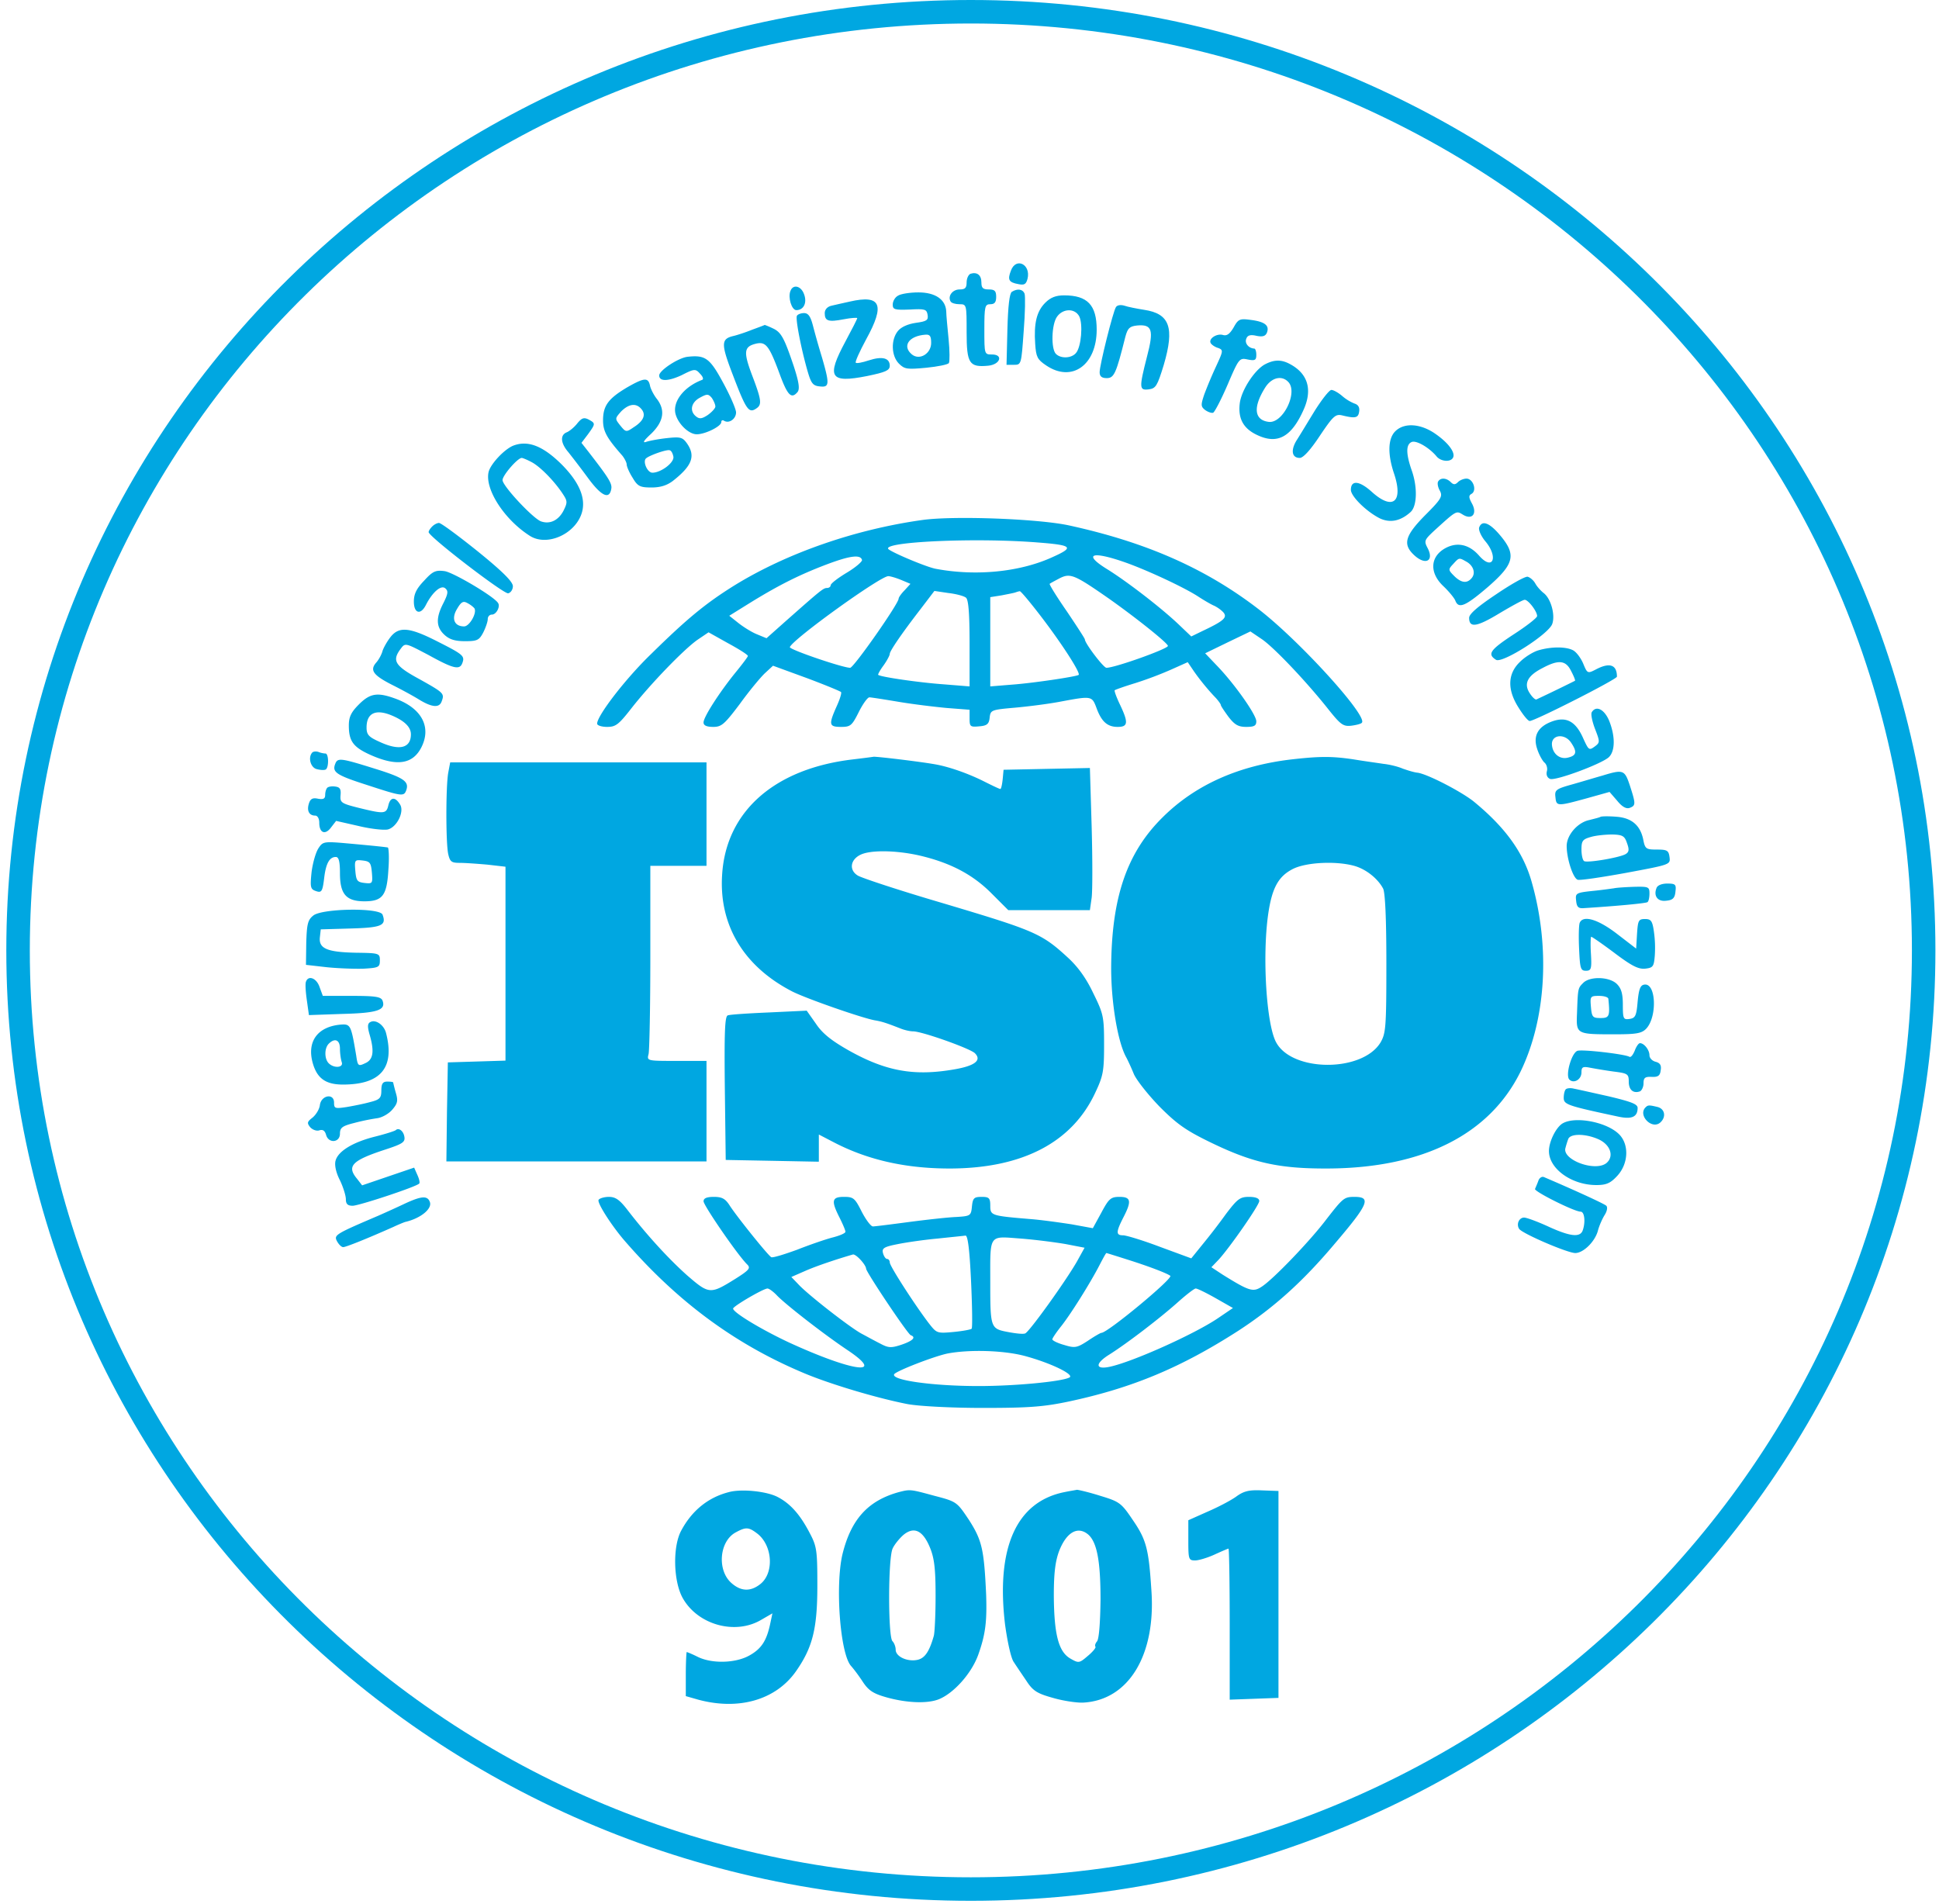
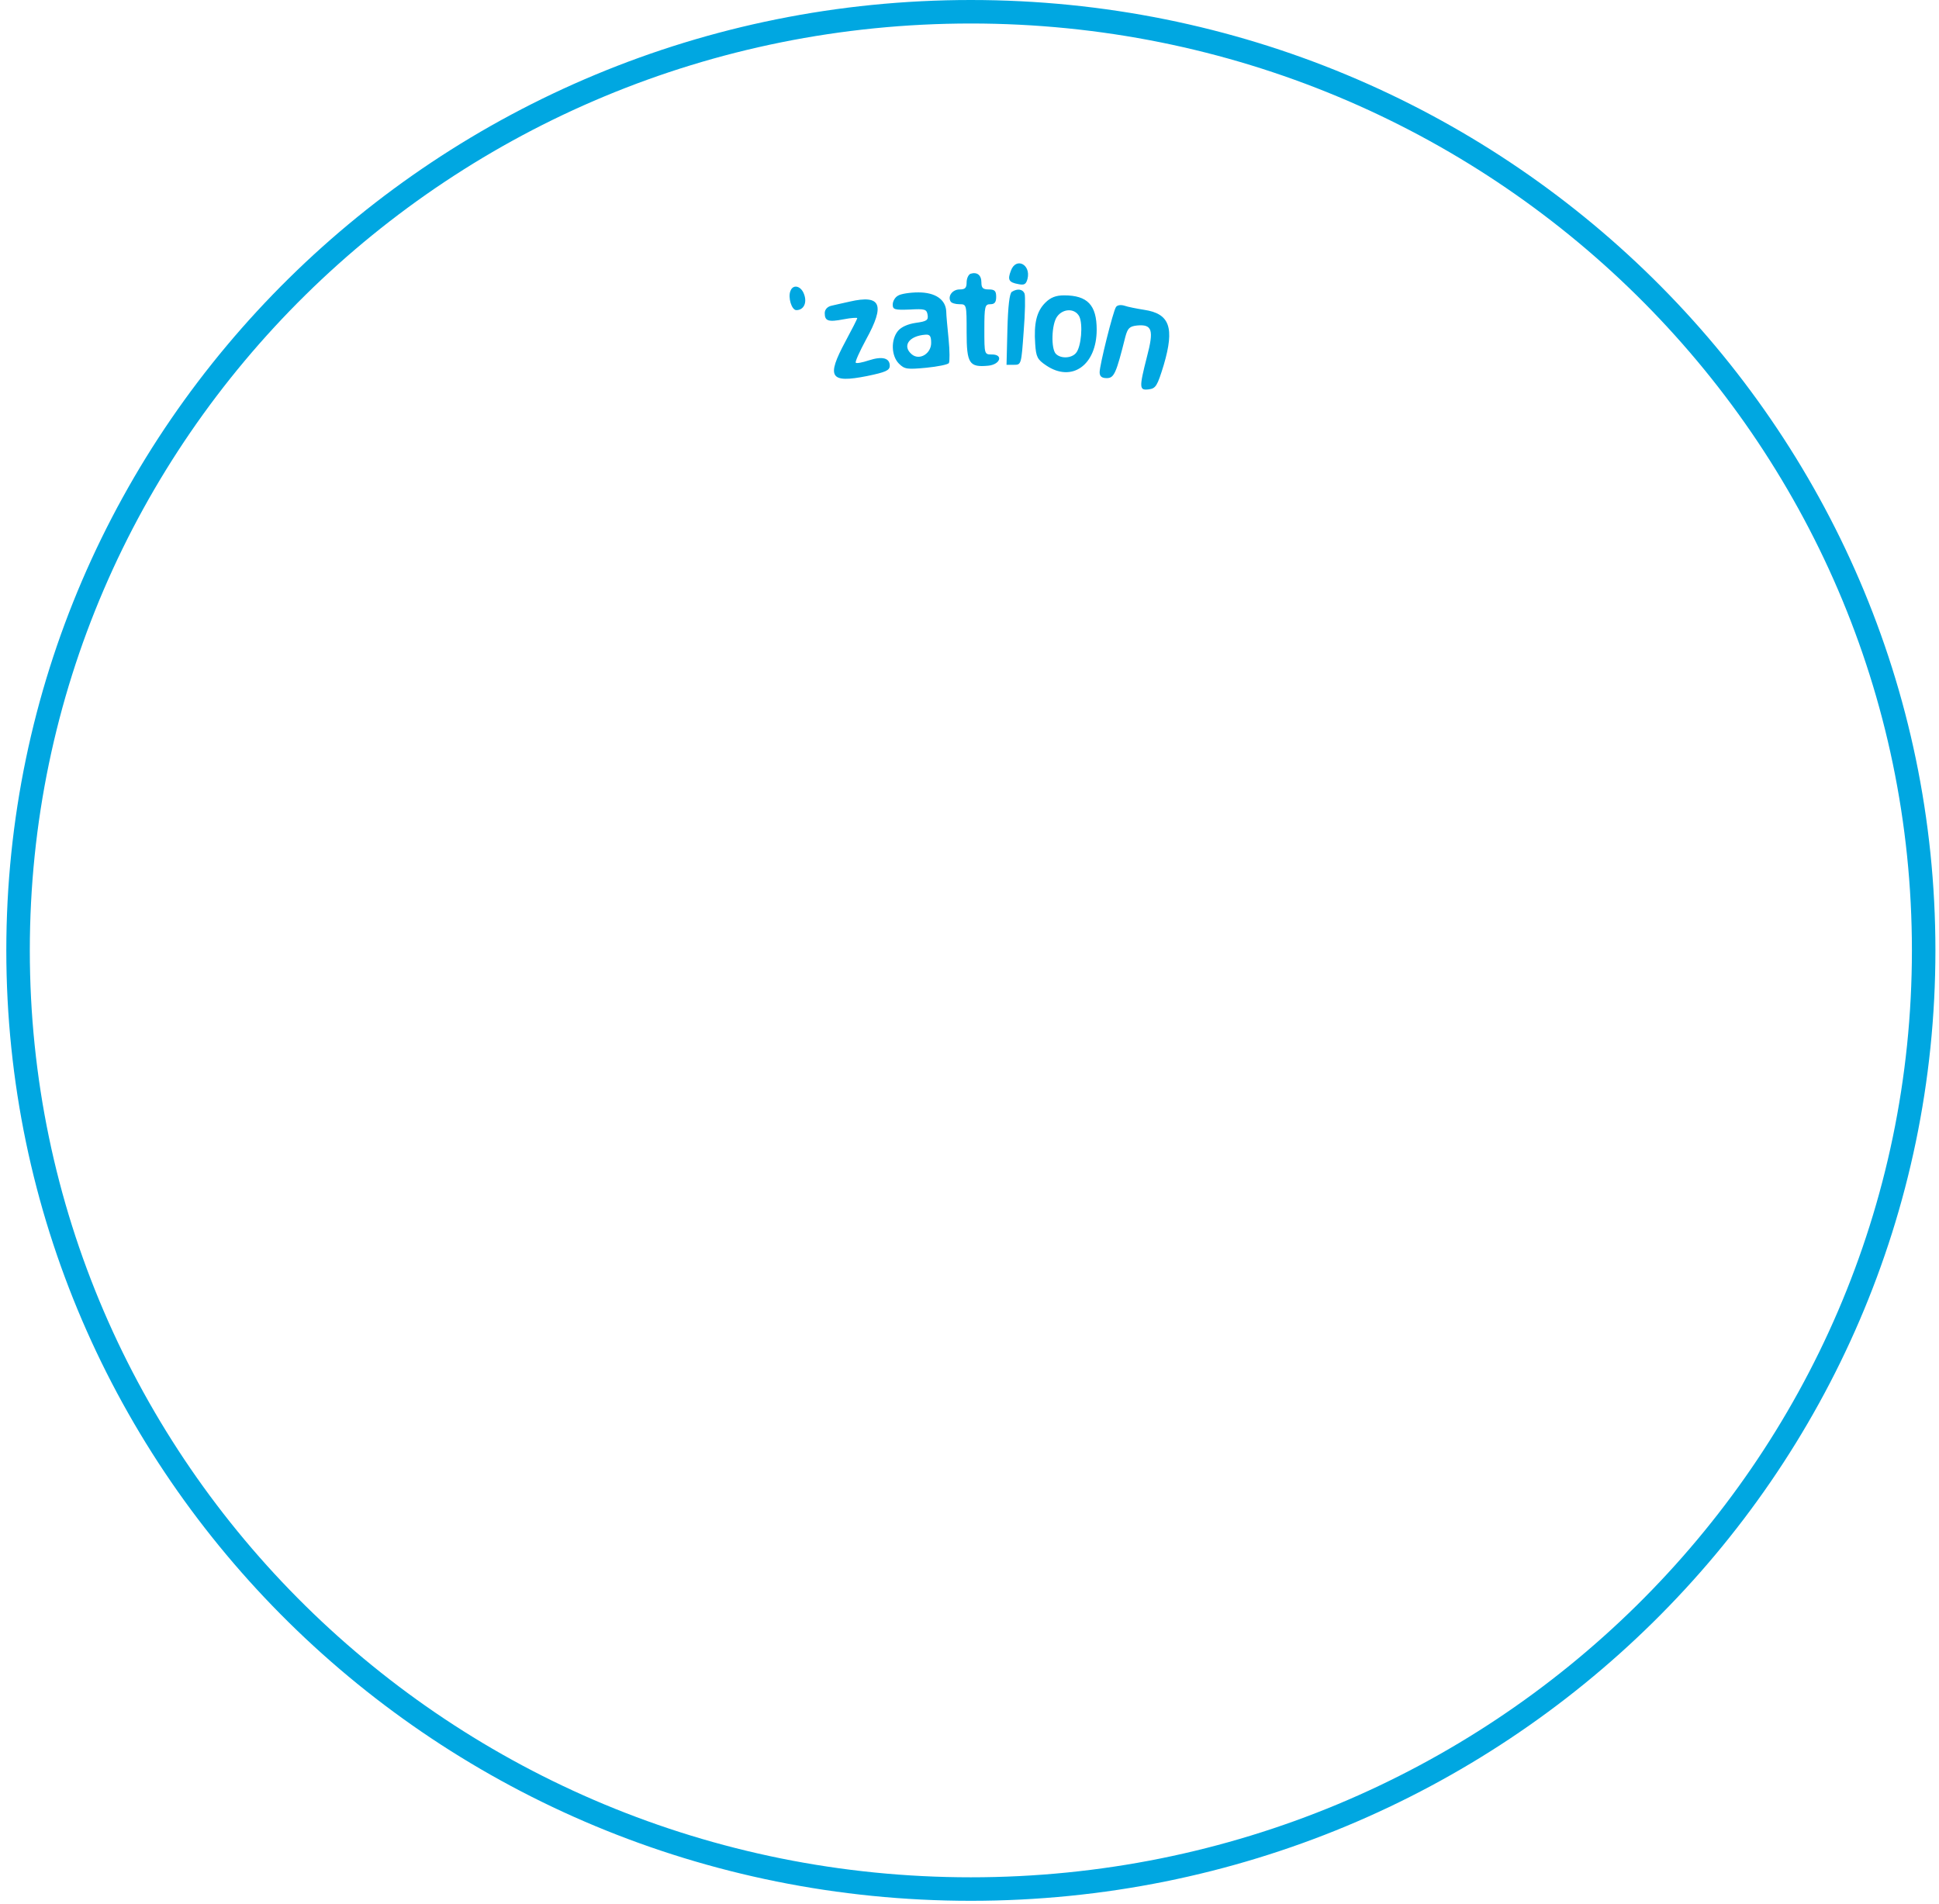
<svg xmlns="http://www.w3.org/2000/svg" viewBox="0 0 165 162" fill="none">
  <path d="M163.695 80.879c0 44.102-36.287 79.879-81.08 79.879-44.792 0-81.078-35.777-81.078-79.879C1.537 36.777 37.823 1 82.616 1c44.792 0 81.079 35.777 81.079 79.879Z" stroke="#00A7E1" stroke-width="2" />
  <path d="M86.028 23.022c-.302.78-.201 1.006.63 1.157.502.1.653.025.779-.453.302-1.232-.981-1.861-1.409-.704ZM82.582 23.299c-.176.075-.327.402-.327.729 0 .478-.126.604-.603.604-.604 0-1.032.578-.755 1.031.075.126.402.226.754.226.604 0 .604.026.604 2.39 0 2.666.227 2.993 1.836 2.842 1.032-.1 1.308-.955.327-.955-.654 0-.654 0-.654-2.139 0-1.962.05-2.138.504-2.138.377 0 .502-.176.502-.628 0-.503-.125-.63-.628-.63s-.63-.125-.63-.603c0-.629-.377-.905-.93-.73ZM67.263 24.758c-.226.553.101 1.634.504 1.634.628 0 .93-.628.654-1.358-.252-.704-.931-.88-1.158-.276ZM86.104 24.833c-.201.126-.327 1.233-.378 3.195l-.075 3.018h.629c.629 0 .629-.025.83-2.842.126-1.56.15-3.019.075-3.22-.15-.377-.603-.453-1.081-.151ZM76.42 25.16c-.252.126-.453.478-.453.755 0 .427.15.477 1.459.427 1.282-.075 1.433-.025 1.509.453.075.453-.076.553-1.006.68-.68.1-1.233.351-1.51.678-.628.755-.578 2.138.076 2.792.478.478.704.503 2.314.352 1.006-.1 1.862-.276 1.937-.402.075-.126.075-1.031-.025-2.037-.1-1.007-.201-2.063-.201-2.365-.05-1.006-.931-1.61-2.365-1.61-.73 0-1.51.126-1.736.277Zm2.817 4.025c0 .905-.981 1.509-1.635.98-.856-.704-.277-1.584 1.157-1.685.377-.025.478.126.478.705ZM88.946 25.764c-.73.73-.98 1.735-.855 3.521.075 1.082.176 1.308.93 1.811 2.189 1.484 4.302-.025 4.302-3.043 0-2.088-.78-2.918-2.767-2.918-.704 0-1.157.176-1.61.629Zm2.893 1.157c.327.654.176 2.59-.277 3.119-.377.453-1.283.503-1.71.075-.428-.427-.378-2.515.1-3.17.503-.703 1.51-.729 1.887-.024ZM72.32 25.663c-.554.126-1.258.277-1.56.352-.352.076-.579.327-.579.63 0 .678.302.779 1.61.527.629-.125 1.157-.15 1.157-.1 0 .075-.452.956-1.006 1.987-1.635 3.043-1.333 3.572 1.836 2.943 1.585-.327 1.937-.478 1.937-.88 0-.654-.629-.83-1.786-.453-.528.176-1.031.276-1.106.2-.076-.075.327-.955.88-1.986 1.635-2.968 1.258-3.824-1.384-3.22ZM94.958 26.14c-.252.403-1.384 4.931-1.384 5.535 0 .352.177.503.604.503.629 0 .805-.403 1.585-3.522.201-.73.352-.88.98-.955 1.309-.126 1.46.377.856 2.666-.68 2.666-.654 2.867.15 2.767.605-.076.73-.277 1.284-2.088.93-3.17.503-4.352-1.66-4.679-.63-.1-1.409-.251-1.686-.352-.327-.1-.629-.05-.73.126Z" fill="#00A7E1" />
-   <path d="M67.817 26.87c-.151.227.377 2.918.93 4.805.277.93.428 1.157 1.007 1.207.83.1.855-.176.2-2.44a69.933 69.933 0 0 1-.779-2.741c-.201-.78-.402-1.057-.754-1.057-.252 0-.529.1-.604.226ZM104.969 27.877c-.327.553-.578.729-.905.628-.529-.15-1.258.327-1.032.705.076.125.352.327.629.402.453.176.428.252-.176 1.56a36.5 36.5 0 0 0-1.006 2.39c-.302.905-.302 1.03.075 1.333.252.175.554.276.679.226.126-.05.68-1.107 1.233-2.39.956-2.239 1.006-2.289 1.71-2.138.629.126.73.05.73-.402 0-.277-.076-.528-.176-.528-.478-.026-.83-.453-.679-.83.1-.302.352-.378.88-.252.528.1.755.025.88-.277.227-.603-.176-.93-1.383-1.081-.931-.126-1.056-.076-1.459.654ZM64.019 28.053c-.554.226-1.258.452-1.56.528-1.107.251-1.132.629-.1 3.32 1.131 2.968 1.358 3.295 1.987 2.868.503-.327.478-.68-.378-2.918-.704-1.887-.654-2.34.302-2.59.88-.227 1.157.1 2.038 2.464.704 1.937 1.03 2.264 1.56 1.635.2-.251.125-.83-.328-2.213-.83-2.465-1.081-2.893-1.81-3.22a6.874 6.874 0 0 0-.655-.277c-.025.025-.503.201-1.056.403ZM58.485 30.367c-.78.1-2.39 1.157-2.39 1.584 0 .529.78.504 1.912-.025 1.082-.553 1.182-.553 1.56-.125.25.251.326.478.175.528-1.584.603-2.565 1.911-2.238 2.968.251.83 1.132 1.66 1.786 1.66.73 0 2.087-.68 2.087-1.031 0-.151.101-.201.227-.126.428.277 1.031-.15 1.031-.704 0-.277-.503-1.434-1.107-2.54-1.131-2.089-1.509-2.365-3.043-2.19Zm2.39 4.226c0 .15-.302.478-.655.73-.503.326-.704.351-1.006.1-.553-.453-.402-1.183.352-1.585.604-.327.705-.327 1.007.025.15.227.301.554.301.73ZM107.661 30.996c-.881.453-2.038 2.213-2.164 3.345-.151 1.283.302 2.138 1.51 2.692 1.71.804 2.892.15 3.924-2.164.779-1.735.352-3.093-1.183-3.898-.704-.378-1.308-.378-2.087.025Zm2.012 1.56c.754.93-.528 3.496-1.711 3.345-1.232-.151-1.358-1.233-.301-2.918.553-.88 1.458-1.082 2.012-.428ZM53.379 32.958c-1.61.956-2.063 1.56-2.063 2.817 0 .93.327 1.51 1.635 2.993.201.252.377.604.377.755 0 .176.227.704.503 1.132.428.73.63.83 1.61.83.755 0 1.308-.176 1.811-.554 1.635-1.282 1.962-2.112 1.208-3.194-.378-.528-.554-.579-1.71-.453-.705.076-1.51.227-1.787.327-.327.1-.15-.15.453-.704 1.056-1.031 1.233-2.012.453-2.993-.252-.328-.503-.83-.554-1.082-.15-.73-.477-.704-1.936.126Zm1.207 1.861c.402.478.176 1.006-.654 1.534-.654.453-.68.428-1.157-.15-.453-.579-.453-.579.075-1.183.654-.654 1.283-.754 1.736-.201Zm2.717 4.05c.075.503-1.057 1.358-1.786 1.358-.428 0-.83-.93-.554-1.207.252-.252 1.736-.78 2.012-.705.151.026.277.277.328.554ZM111.886 34.945c-.603.98-1.282 2.113-1.559 2.54-.503.83-.403 1.484.277 1.484.301 0 .93-.704 1.71-1.886 1.132-1.685 1.333-1.861 1.887-1.736 1.131.277 1.383.227 1.458-.327.051-.352-.075-.578-.402-.679a3.76 3.76 0 0 1-1.056-.654c-.327-.277-.73-.503-.906-.503-.176 0-.805.805-1.409 1.76ZM49.128 36.026c-.252.327-.654.654-.88.755-.604.226-.554.93.125 1.71a86.07 86.07 0 0 1 1.685 2.214c1.132 1.534 1.811 1.836 1.962.88.076-.452-.251-.955-1.987-3.194l-.553-.704.553-.73c.654-.905.654-.93.05-1.258-.402-.2-.578-.125-.955.327ZM118.728 36.706c-.629.628-.654 1.962-.1 3.597.805 2.414-.101 3.169-1.887 1.56-1.056-.957-1.786-1.032-1.786-.177 0 .553 1.308 1.836 2.44 2.415.88.427 1.786.251 2.641-.528.554-.504.604-2.139.076-3.597-.478-1.384-.478-2.164.025-2.365.402-.15 1.484.478 2.113 1.233.352.427 1.157.503 1.383.125.252-.402-.327-1.232-1.434-2.012-1.257-.905-2.691-1.031-3.471-.251ZM43.644 37.938c-.755.327-1.886 1.534-2.063 2.214-.352 1.459 1.334 4.075 3.522 5.458 1.484.93 3.924-.201 4.427-2.037.327-1.208-.252-2.566-1.76-4.075-1.585-1.56-2.868-2.063-4.126-1.56Zm1.585 1.384c.73.377 1.962 1.635 2.666 2.716.402.604.402.73.05 1.434-.427.805-1.132 1.157-1.886.905-.654-.2-3.295-3.018-3.295-3.521 0-.403 1.282-1.887 1.635-1.887.075 0 .452.151.83.353ZM122.376 40.982c-.076.126-.026.478.15.78.252.477.126.704-1.257 2.087-1.711 1.736-1.912 2.465-.956 3.37.981.932 1.761.53 1.157-.603-.302-.578-.252-.679.553-1.434 1.937-1.76 1.887-1.735 2.465-1.383.78.478 1.233-.075.78-.93-.302-.554-.302-.705-.025-.856.453-.302.101-1.283-.453-1.283-.226 0-.553.126-.729.302-.227.226-.377.226-.604 0-.377-.377-.88-.402-1.081-.05ZM78.482 44.252c-5.735.805-11.52 2.817-15.973 5.559-2.465 1.534-4.05 2.842-7.118 5.86-2.163 2.088-4.578 5.233-4.578 5.912 0 .15.377.276.855.276.73 0 .981-.2 2.063-1.584 1.635-2.088 4.477-5.031 5.634-5.836l.93-.629 1.661.93c.93.504 1.685.982 1.685 1.082 0 .076-.478.705-1.031 1.384-1.333 1.635-2.742 3.798-2.742 4.276 0 .252.252.377.83.377.705 0 .956-.226 2.264-1.962.78-1.081 1.76-2.264 2.138-2.616l.68-.628 2.817 1.03c1.56.58 2.892 1.133 2.968 1.208.075.076-.1.63-.377 1.233-.68 1.534-.654 1.735.377 1.735.805 0 .93-.1 1.509-1.257.352-.705.755-1.258.906-1.258.15 0 1.257.176 2.465.377 1.182.202 3.043.428 4.125.529l1.937.15v.73c0 .704.05.755.83.68.654-.051.83-.202.88-.756.076-.628.151-.654 2.138-.83 1.132-.1 2.918-.327 3.95-.528 2.565-.478 2.615-.478 2.993.528.427 1.183.93 1.635 1.81 1.635.881 0 .931-.352.202-1.886-.302-.629-.503-1.182-.453-1.233.05-.05.83-.327 1.736-.603a31.176 31.176 0 0 0 3.069-1.157l1.408-.63.428.63c.453.679 1.232 1.66 1.962 2.414.226.252.427.529.427.604 0 .076.302.528.654 1.006.529.68.831.855 1.51.855s.855-.1.855-.477c0-.554-1.861-3.195-3.346-4.73l-1.006-1.056 1.912-.93 1.937-.931.931.629c1.006.654 3.848 3.647 5.735 6.037 1.006 1.257 1.232 1.433 1.911 1.358.403-.05.83-.151.906-.252.553-.528-5.257-6.942-8.779-9.659-4.502-3.471-9.584-5.71-16.174-7.143-2.59-.554-9.76-.83-12.45-.453Zm9.81 1.911c2.943.227 3.144.403 1.358 1.208-2.792 1.308-6.59 1.685-10.036 1.031-.78-.15-3.597-1.333-4-1.66-.729-.629 7.32-1.006 12.678-.579Zm-14.941 1.485c.05.125-.528.628-1.283 1.081-.755.453-1.384.93-1.384 1.082 0 .126-.15.226-.301.226-.327 0-.529.176-3.547 2.843l-1.61 1.433-.855-.352c-.478-.201-1.182-.654-1.585-.98l-.73-.58 1.862-1.157c2.415-1.484 4.176-2.364 6.515-3.244 1.886-.705 2.792-.83 2.918-.352Zm22.437.226c1.912.679 5.081 2.163 6.213 2.918.428.276.981.603 1.258.73.301.125.679.402.855.603.352.428 0 .73-1.811 1.584l-.931.453-1.082-1.031c-1.484-1.409-4.326-3.597-6.011-4.654-2.189-1.333-1.409-1.634 1.509-.603Zm-1.459 3.043c2.39 1.686 5.056 3.824 5.056 4.05 0 .252-4.503 1.862-5.232 1.862-.252 0-1.836-2.088-1.836-2.415 0-.076-.705-1.157-1.535-2.39-.855-1.232-1.509-2.289-1.459-2.34.05-.05.428-.25.856-.477.905-.453 1.257-.302 4.15 1.71Zm-17.633-1.56.78.328-.503.553c-.277.277-.503.604-.503.705 0 .427-3.824 5.886-4.125 5.886-.63 0-5.207-1.56-5.132-1.761.252-.68 7.697-6.037 8.376-6.037.177 0 .68.15 1.107.327Zm5.509 1.51c.201.176.302 1.258.302 3.899v3.647l-2.189-.176c-2.113-.15-5.383-.629-5.584-.805-.05-.025.151-.402.453-.805.302-.427.528-.855.528-.98 0-.252 1.057-1.786 2.591-3.774l1.207-1.584 1.183.176c.654.075 1.333.251 1.509.402Zm6.49 1.736c1.76 2.314 3.27 4.678 3.094 4.83-.202.15-3.924.704-5.685.83l-1.837.15v-7.596l.956-.151c.503-.1 1.057-.201 1.183-.252.15-.05.301-.1.377-.1.075-.025.956 1.031 1.912 2.289ZM36.777 44.805c-.176.176-.302.377-.302.478 0 .377 6.39 5.282 6.767 5.207.226-.05.402-.327.402-.604 0-.377-.88-1.258-2.993-2.968-1.66-1.333-3.12-2.415-3.295-2.415-.151 0-.403.126-.579.302Z" fill="#00A7E1" />
-   <path d="M125.872 44.88c-.076.202.151.73.503 1.158 1.157 1.358.679 2.59-.503 1.257-.83-.956-1.836-1.182-2.817-.679-1.359.705-1.459 2.113-.227 3.27.453.428.906.981 1.006 1.208.277.754.856.503 2.767-1.132 2.34-2.038 2.465-2.792.906-4.578-.83-.931-1.409-1.107-1.635-.503Zm-1.132 2.893c.629.327.855.981.503 1.409-.402.503-.905.427-1.509-.176-.503-.503-.503-.554-.076-1.006.503-.554.503-.554 1.082-.227ZM36.098 49.408c-.654.68-.88 1.132-.88 1.786 0 1.006.578 1.182 1.03.277.554-1.082 1.284-1.71 1.636-1.409.276.227.251.453-.151 1.258-.654 1.258-.629 2.037.075 2.691.428.403.906.554 1.761.554 1.031 0 1.207-.076 1.56-.755.2-.402.377-.905.377-1.132 0-.201.15-.377.352-.377.377 0 .73-.68.528-.981-.327-.553-3.823-2.616-4.553-2.717-.754-.1-1.006 0-1.735.805Zm4.276 2.365c.226.402-.428 1.534-.88 1.534-.83 0-1.107-.654-.604-1.484.352-.604.528-.704.88-.503.252.126.503.327.604.453ZM127.331 50.565c-1.585 1.057-2.314 1.686-2.314 2.013 0 .88.654.78 2.565-.378 1.057-.629 2.013-1.157 2.164-1.157.301 0 1.056.981 1.056 1.384 0 .15-.905.855-2.037 1.584-1.988 1.308-2.214 1.66-1.459 2.139.528.327 4.452-2.164 4.779-3.044.277-.755-.101-2.163-.73-2.641-.226-.176-.553-.529-.704-.805-.151-.277-.453-.528-.654-.579-.201-.05-1.408.63-2.666 1.484ZM33.23 54.213c-.276.352-.578.88-.679 1.182-.075.302-.327.755-.528.98-.579.655-.277 1.083 1.358 1.913.805.402 1.862.98 2.34 1.282 1.056.63 1.66.68 1.86.126.252-.679.202-.73-1.86-1.886-2.138-1.157-2.39-1.585-1.61-2.616.377-.503.402-.478 2.364.553 2.138 1.182 2.641 1.283 2.868.68.226-.605.075-.73-2.113-1.837-2.365-1.207-3.27-1.308-4-.377ZM130.903 55.345c-.428.125-1.132.553-1.56.98-1.056 1.007-1.107 2.365-.1 3.925.377.603.779 1.106.93 1.106.428 0 7.421-3.546 7.421-3.773 0-1.006-.604-1.232-1.761-.629-.73.378-.755.378-1.107-.477-.201-.478-.578-.981-.855-1.132-.604-.327-1.862-.327-2.968 0Zm2.792 1.76c.226.428.377.805.327.83-.051.026-.755.378-1.585.78-.83.403-1.585.755-1.685.805-.101.05-.352-.176-.579-.528-.528-.805-.201-1.484 1.082-2.138 1.358-.73 1.987-.68 2.44.251ZM30.539 59.948c-.654.654-.855 1.056-.855 1.786 0 1.358.377 1.861 1.911 2.54 2.189.956 3.522.755 4.251-.654.88-1.71.076-3.295-2.087-4.125-1.61-.604-2.24-.528-3.22.453Zm2.842.956c1.057.452 1.585.98 1.585 1.584 0 1.182-.981 1.434-2.691.63-.906-.403-1.082-.605-1.082-1.208 0-1.233.78-1.61 2.188-1.006ZM135.456 60.602c-.101.15.025.78.276 1.434.428 1.106.428 1.157-.05 1.509-.453.327-.503.276-.931-.654-.629-1.46-1.408-1.912-2.565-1.535-1.283.428-1.761 1.233-1.384 2.365.151.478.428.98.604 1.157.201.15.302.503.226.754-.075.302.025.554.277.654.453.177 4.326-1.257 4.98-1.836.554-.503.579-1.76.051-3.094-.403-.98-1.107-1.358-1.484-.754Zm-1.786 2.565c.553.805.503 1.132-.252 1.308-.704.177-1.333-.352-1.358-1.157 0-.805 1.081-.905 1.61-.15ZM26.59 64.023c-.403.402-.176 1.308.377 1.433.302.076.629.101.755.025.276-.175.251-1.358-.026-1.358-.125 0-.402-.05-.578-.126-.201-.075-.428-.05-.528.026ZM72.57 64.626c-6.64.78-10.765 4.402-11.117 9.76-.302 4.301 1.811 7.848 5.961 9.986 1.183.604 6.012 2.29 7.069 2.465.603.1 1.03.252 2.188.704.327.126.78.227 1.031.227.755 0 4.855 1.459 5.258 1.861.603.604 0 1.082-1.812 1.384-3.37.578-5.76.15-8.904-1.61-1.51-.855-2.264-1.46-2.817-2.29l-.78-1.106-3.195.151c-1.76.076-3.345.176-3.521.251-.252.076-.302 1.434-.252 6.188l.076 6.113 3.974.075 3.95.076v-2.314l1.207.628c2.968 1.56 6.288 2.29 10.112 2.264 6.061-.05 10.212-2.238 12.174-6.389.704-1.484.78-1.861.78-4.15 0-2.39-.05-2.616-.931-4.402-.604-1.283-1.333-2.264-2.163-3.019-2.239-2.062-2.818-2.289-10.74-4.653-3.598-1.056-6.792-2.113-7.12-2.314-.754-.453-.654-1.333.202-1.761.83-.428 3.018-.403 5.03.05 2.591.604 4.503 1.585 6.113 3.195l1.459 1.459h6.942l.151-1.057c.076-.578.076-3.295 0-6.037l-.15-5.005-3.673.075-3.673.076-.075.805c-.05.452-.126.83-.201.83-.076 0-.654-.277-1.308-.604-1.384-.704-3.094-1.308-4.327-1.51-1.308-.226-4.855-.653-5.156-.628-.126.025-.931.126-1.761.226ZM109.899 64.626c-4.502.528-8.175 2.163-10.942 4.905-3.069 3.019-4.376 6.842-4.402 12.854 0 2.918.554 6.288 1.283 7.596.126.227.428.88.654 1.434.252.553 1.258 1.811 2.214 2.792 1.484 1.484 2.238 2.013 4.427 3.069 3.547 1.71 5.785 2.188 9.936 2.163 8.049-.05 13.708-2.918 16.324-8.25 2.189-4.503 2.541-10.665.906-16.275-.729-2.465-2.264-4.553-4.905-6.716-1.082-.855-3.899-2.314-4.754-2.44-.302-.025-.855-.201-1.283-.352-.402-.176-1.132-.352-1.635-.402-.478-.076-1.61-.227-2.515-.378-1.837-.276-2.893-.276-5.308 0Zm5.333 9.056c1.006.276 2.012 1.081 2.465 1.936.176.353.277 2.566.277 6.415 0 5.433-.051 5.91-.503 6.69-1.56 2.541-7.521 2.516-8.88-.025-.83-1.534-1.182-7.294-.679-10.866.327-2.289.88-3.27 2.138-3.899 1.132-.553 3.622-.679 5.182-.251ZM28.527 65.004c-.277.704.075.956 2.666 1.786 2.993.98 3.17 1.006 3.37.477.277-.754-.176-1.081-2.691-1.86-2.893-.906-3.144-.932-3.345-.403ZM38.135 65.809c-.2 1.232-.2 5.835 0 6.841.151.68.277.78.981.78.453 0 1.51.076 2.365.151l1.534.176V90.258l-2.44.076-2.465.075-.075 4.2-.05 4.227H60.12v-8.553h-2.54c-2.516 0-2.541 0-2.39-.578.075-.302.15-4.025.15-8.301v-7.722h4.78v-8.804H38.31l-.176.93ZM136.336 66.01c-.629.176-1.786.528-2.591.754-1.358.378-1.459.478-1.383 1.082.075.78.151.78 2.716.075l1.887-.528.654.755c.427.528.78.704 1.056.604.528-.202.528-.327.025-1.887-.452-1.358-.553-1.409-2.364-.855ZM27.847 67.041c-.1.1-.176.377-.176.604 0 .327-.15.402-.603.327-.453-.1-.654 0-.78.402-.201.63.025 1.032.528 1.032.201 0 .352.251.352.603 0 .88.503 1.082 1.006.403l.428-.554 1.887.428c1.03.251 2.163.377 2.515.302.78-.201 1.434-1.535 1.031-2.138-.402-.654-.805-.63-.98.05-.177.78-.353.78-2.516.252-1.51-.378-1.61-.453-1.56-1.082.05-.503-.05-.68-.427-.73-.302-.05-.604 0-.705.101ZM136.21 69.506c-.126.076-.578.176-.956.277-1.006.201-1.937 1.283-1.937 2.213 0 1.057.529 2.717.931 2.868.176.075 2.012-.201 4.1-.579 3.773-.704 3.798-.704 3.723-1.333-.075-.578-.201-.654-1.082-.654-.905 0-1.006-.05-1.157-.855-.251-1.207-.981-1.836-2.264-1.937-.603-.05-1.207-.05-1.358 0Zm2.239 2.239c.201.553.176.754-.101.93-.478.302-3.295.78-3.546.604-.126-.075-.227-.528-.227-.98 0-.755.101-.881.83-1.082.428-.126 1.258-.202 1.811-.202.856.026 1.032.126 1.233.73ZM27.093 72.198c-.227.352-.478 1.232-.579 2.012-.125 1.207-.1 1.434.277 1.585.578.226.654.125.805-1.157.15-1.183.453-1.71.98-1.71.252 0 .353.376.353 1.383 0 1.785.528 2.39 2.088 2.39s1.912-.504 2.037-2.743c.076-.98.025-1.81-.05-1.836-.277-.05-1.233-.15-3.471-.352-1.987-.176-2.063-.15-2.44.428Zm4.553 2.062c.075.93.05.956-.63.88-.628-.075-.703-.2-.779-1.03-.075-.931-.05-.957.629-.881.629.075.704.201.78 1.031ZM140.964 75.568c-.276.68.101 1.183.83 1.082.554-.05.73-.227.78-.78.076-.604 0-.679-.704-.679-.453 0-.83.15-.906.377ZM137.342 75.593c-.201.026-1.031.151-1.836.227-1.409.15-1.459.201-1.384.83.051.553.202.679.705.629 2.767-.176 5.181-.403 5.357-.503.101-.05.177-.378.177-.73 0-.578-.076-.604-1.308-.578-.73.025-1.51.075-1.711.125ZM26.665 77.908c-.478.377-.553.729-.604 2.314l-.025 1.886 1.761.201c.981.101 2.39.151 3.144.126 1.283-.075 1.384-.126 1.384-.704 0-.604-.05-.629-2.038-.654-2.44-.05-3.17-.352-3.068-1.308l.075-.68 2.566-.075c2.616-.075 3.043-.251 2.691-1.182-.251-.604-5.131-.528-5.886.076ZM134.424 78.536c-.075.202-.1 1.183-.05 2.214.075 1.66.126 1.861.578 1.861.453 0 .504-.15.428-1.459-.05-.78-.025-1.433.025-1.433.076 0 .981.629 1.987 1.383 1.434 1.082 2.013 1.383 2.591 1.333.679-.075.755-.176.83-1.081a9.782 9.782 0 0 0-.075-2.088c-.126-.906-.252-1.057-.755-1.057-.553 0-.603.126-.679 1.258l-.075 1.258-1.635-1.258c-1.635-1.258-2.893-1.61-3.17-.93ZM26.036 83.542c-.075.176-.025.88.076 1.585l.176 1.257 2.867-.1c2.969-.076 3.698-.327 3.396-1.132-.126-.327-.604-.403-2.616-.403H27.47l-.277-.754c-.251-.755-.955-1.032-1.157-.453ZM134.726 83.643c-.453.452-.453.452-.528 2.54-.076 1.836-.101 1.836 3.22 1.836 1.785 0 2.263-.075 2.641-.452.981-.981.88-3.975-.151-3.773-.327.05-.453.402-.554 1.459-.1 1.207-.201 1.383-.679 1.458-.528.076-.578 0-.578-1.182 0-.956-.126-1.408-.503-1.786-.629-.629-2.289-.679-2.868-.1ZM136.864 85c.151 1.484.076 1.635-.654 1.635-.679 0-.754-.075-.83-.956-.075-.88-.05-.93.679-.93.428 0 .78.1.805.25ZM31.495 86.988c-.227.126-.227.403-.05 1.031.427 1.46.326 2.164-.378 2.465-.578.277-.629.227-.755-.653-.427-2.541-.477-2.692-1.257-2.642-2.038.151-2.994 1.46-2.415 3.37.377 1.234 1.107 1.737 2.54 1.737 3.22 0 4.428-1.434 3.673-4.377-.176-.704-.905-1.208-1.358-.93Zm-2.566 2.264c0 .402.076.906.15 1.132.177.478-.653.553-1.106.1-.377-.377-.377-1.282 0-1.66.528-.528.956-.327.956.428ZM139.103 89.428c-.151.352-.327.579-.453.503-.377-.226-4.05-.654-4.427-.503-.503.201-1.031 2.088-.679 2.44.377.377 1.031 0 1.031-.604 0-.453.101-.528.73-.402a42.89 42.89 0 0 0 2.012.327c1.182.15 1.283.201 1.283.855 0 .704.377 1.031.956.83.151-.075.301-.377.301-.68 0-.477.126-.578.705-.552.528.025.704-.101.754-.554.076-.427-.05-.629-.427-.73-.302-.075-.528-.326-.528-.553 0-.452-.453-1.031-.805-1.031-.126 0-.327.302-.453.654ZM32.45 92.799c0 .628-.125.78-.93.98-.528.152-1.434.328-2.012.428-1.007.151-1.082.126-1.082-.377 0-.83-1.107-.629-1.207.226-.05.353-.327.805-.63 1.057-.452.352-.477.453-.2.805.2.226.553.352.78.276.301-.1.477.026.578.378.201.754 1.182.679 1.182-.1 0-.504.201-.655 1.207-.906a17.94 17.94 0 0 1 1.937-.403c.428-.05 1.006-.377 1.308-.73.453-.528.503-.754.302-1.433a15.558 15.558 0 0 1-.226-.88c0-.05-.227-.076-.503-.076-.378 0-.503.176-.503.755ZM133.242 92.698c-.101.1-.176.428-.176.73 0 .578.352.679 4.704 1.61 1.106.226 1.584 0 1.584-.755 0-.327-.553-.529-2.44-.981-1.358-.302-2.691-.604-2.968-.654-.276-.076-.603-.05-.704.05ZM140.034 94.232c-.68.654.503 1.912 1.232 1.308.528-.452.428-1.157-.201-1.333-.73-.176-.83-.176-1.031.025ZM132.99 95.59c-.578.328-1.182 1.56-1.182 2.365 0 1.51 1.937 2.893 4.025 2.893.855 0 1.207-.151 1.786-.78.981-1.056 1.031-2.742.1-3.597-1.081-1.006-3.672-1.484-4.729-.88Zm2.969 1.334c1.081.453 1.433 1.484.729 2.063-.981.754-3.798-.302-3.471-1.308.05-.202.151-.529.226-.73.151-.478 1.384-.503 2.516-.025ZM33.683 96.17c-.075.075-.855.326-1.76.553-1.912.478-3.17 1.257-3.371 2.062-.1.378.05 1.032.377 1.66.277.579.503 1.308.503 1.61 0 .403.151.554.579.554.528 0 5.408-1.61 5.66-1.887.075-.075 0-.402-.152-.73l-.276-.628-2.214.754-2.213.755-.428-.553c-.906-1.082-.453-1.56 2.39-2.49 1.459-.478 1.71-.63 1.635-1.082-.076-.503-.478-.805-.73-.579ZM130.903 100.496c-.101.276-.227.553-.277.679-.126.201 3.345 1.937 3.874 1.937.352 0 .427.93.176 1.61-.227.603-1.082.503-2.943-.353-.931-.427-1.836-.754-2.038-.754-.427 0-.679.553-.427.956.251.402 4.125 2.062 4.779 2.062.704 0 1.71-1.006 1.937-1.937.1-.377.352-.955.553-1.282.227-.353.277-.68.151-.805-.176-.176-2.943-1.434-5.307-2.44-.176-.076-.403.075-.478.327ZM34.438 102.433c-.63.301-1.635.754-2.264 1.031-3.647 1.559-3.773 1.635-3.497 2.163.151.277.378.503.529.503.226 0 1.987-.704 4.25-1.71.479-.227.931-.403 1.007-.428 1.333-.302 2.34-1.132 2.113-1.71-.201-.554-.73-.503-2.138.151ZM50.939 102.106c-.151.226 1.03 2.087 2.138 3.395 4.427 5.132 9.282 8.779 15.142 11.269 2.264.981 6.415 2.214 9.005 2.717.931.176 3.673.327 6.415.327 3.974 0 5.207-.101 7.345-.553 5.408-1.158 9.533-2.893 14.388-6.012 3.018-1.962 5.483-4.176 8.175-7.37 2.917-3.421 3.169-4.025 1.71-4.025-.88 0-.981.101-2.39 1.912-1.383 1.836-4.552 5.131-5.508 5.735-.73.478-1.057.377-3.321-1.031l-.955-.629.628-.654c.981-1.082 3.446-4.629 3.446-4.981 0-.226-.301-.352-.88-.352-.755 0-.981.176-1.937 1.434a53.587 53.587 0 0 1-2.012 2.616l-.956 1.182-2.666-.981c-1.46-.553-2.868-.981-3.145-.981-.603 0-.603-.277.026-1.509.73-1.409.654-1.761-.327-1.761-.73 0-.906.151-1.535 1.333l-.73 1.333-1.785-.327c-.981-.151-2.566-.377-3.547-.452-3.32-.277-3.395-.302-3.395-1.132 0-.654-.101-.755-.73-.755-.654 0-.755.101-.83.805-.076.805-.126.83-1.333.906-.68.025-2.49.226-4.025.427-1.51.201-2.892.377-3.069.377-.176 0-.603-.578-.955-1.257-.579-1.157-.705-1.258-1.51-1.258-1.031 0-1.106.327-.377 1.761.277.553.503 1.081.503 1.207 0 .126-.478.327-1.056.478-.604.151-1.987.629-3.07 1.057-1.106.402-2.087.704-2.188.628-.301-.176-3.043-3.597-3.571-4.452-.352-.528-.63-.679-1.308-.679-.63 0-.88.126-.88.377 0 .353 2.917 4.604 3.722 5.383.302.302.15.478-1.006 1.208-2.138 1.333-2.239 1.333-4.1-.277-1.585-1.409-3.471-3.471-5.132-5.634-.628-.805-.98-1.057-1.534-1.057-.402 0-.805.126-.88.252Zm31.693 6.917c.101 2.163.126 3.974.05 4.05-.075.075-.754.201-1.534.276-1.333.126-1.433.101-1.962-.553-1.081-1.358-3.47-5.031-3.47-5.358 0-.151-.101-.302-.227-.302s-.277-.226-.352-.503c-.101-.402.075-.528 1.232-.754.73-.151 2.29-.378 3.421-.478 1.157-.126 2.214-.227 2.365-.252.2-.025.352 1.182.477 3.874Zm8.1-3.144 1.56.302-.654 1.182c-.982 1.71-4.075 6.012-4.402 6.112-.177.076-.83 0-1.485-.126-1.458-.276-1.484-.352-1.484-4.2 0-4.201-.176-3.949 2.591-3.748 1.283.1 3.019.327 3.874.478Zm-17.03 2.087c0 .277 3.548 5.585 3.8 5.66.477.176.175.478-.78.805-.906.302-1.133.277-1.837-.101-.453-.226-1.132-.603-1.56-.83-.955-.503-4.603-3.345-5.382-4.2l-.604-.629 1.207-.528c.981-.428 2.641-.981 4.025-1.384.252-.075 1.107.855 1.132 1.207Zm22.388-.729c1.66.528 3.194 1.107 3.496 1.333.277.201-5.332 4.855-5.86 4.855-.076 0-.604.302-1.158.679-.93.604-1.106.629-2.012.352-.553-.151-1.006-.377-1.006-.478 0-.1.327-.578.704-1.056.83-1.032 2.515-3.723 3.295-5.232.302-.579.554-1.057.604-1.057.025 0 .905.277 1.937.604Zm-30.034 2.943c.629.704 4.05 3.371 6.087 4.729 3.296 2.213.453 1.836-4.98-.654-2.314-1.082-4.754-2.541-4.78-2.893 0-.201 2.541-1.685 2.919-1.71.15 0 .477.251.754.528Zm37.404.302 1.459.83-1.333.905c-2.038 1.359-7.245 3.698-9.181 4.101-1.208.251-1.233-.277-.026-1.032 1.56-.981 4.402-3.169 5.861-4.477.704-.629 1.384-1.157 1.509-1.157.151 0 .906.377 1.711.83Zm-16.275 4.905c2.163.578 4.276 1.585 3.824 1.836-.654.352-4.654.73-7.722.73-3.925 0-7.496-.504-7.195-1.007.177-.276 3.346-1.509 4.528-1.76 1.836-.353 4.754-.277 6.565.201ZM62.006 126.983c-1.76.452-3.144 1.584-4.05 3.295-.729 1.383-.653 4.326.151 5.735 1.283 2.264 4.453 3.144 6.666 1.836l.956-.553-.176.83c-.302 1.459-.73 2.163-1.76 2.742-1.183.679-3.22.729-4.428.125-.453-.226-.88-.402-.93-.402-.026 0-.076.855-.076 1.886v1.862l1.056.302c3.447.93 6.59.025 8.301-2.39 1.434-2.037 1.837-3.647 1.837-7.32 0-3.043-.05-3.345-.68-4.527-.805-1.535-1.635-2.465-2.716-3.019-.931-.478-3.07-.704-4.15-.402Zm2.465 3.546c1.283 1.032 1.409 3.346.227 4.277-.83.654-1.635.628-2.44-.076-1.258-1.082-1.057-3.572.352-4.326.88-.478 1.107-.453 1.861.125ZM76.47 126.983c-2.616.729-4.05 2.314-4.78 5.282-.628 2.666-.2 8.477.73 9.508.226.252.68.855 1.006 1.358.503.755.906 1.007 2.088 1.334 1.66.452 3.37.528 4.352.151 1.282-.504 2.792-2.189 3.37-3.774.629-1.76.755-2.842.68-5.131-.177-3.874-.353-4.628-1.46-6.364-1.03-1.534-1.03-1.559-2.968-2.062-2.037-.554-2.037-.554-3.018-.302Zm2.691 4.779c.352.88.453 1.811.453 4.05 0 1.584-.076 3.119-.15 3.395-.378 1.334-.755 1.887-1.36 2.038-.855.201-1.886-.252-1.886-.855 0-.252-.126-.579-.276-.73-.378-.377-.378-7.118.025-7.898.15-.327.578-.855.93-1.157.906-.73 1.66-.352 2.264 1.157ZM90.556 126.983c-4.075.83-5.81 4.729-5.03 11.269.2 1.459.502 2.842.729 3.169.226.352.704 1.056 1.081 1.61.554.855.906 1.081 2.264 1.459.855.251 2.038.427 2.566.402 3.874-.201 6.213-4.05 5.81-9.583-.226-3.497-.427-4.277-1.584-5.962-.981-1.459-1.132-1.559-2.792-2.062-.956-.302-1.837-.504-1.962-.504-.101.026-.604.101-1.082.202Zm2.037 3.597c.755.654 1.057 2.264 1.057 5.559-.025 1.937-.126 3.345-.302 3.546-.15.176-.201.378-.126.453.05.076-.226.428-.654.78-.73.629-.78.629-1.484.226-1.006-.578-1.383-2.037-1.409-5.332 0-1.962.126-2.943.453-3.824.63-1.61 1.585-2.138 2.465-1.408ZM105.195 127.36c-.452.327-1.559.906-2.439 1.283l-1.635.729v1.711c0 1.61.025 1.71.578 1.71.302 0 1.057-.226 1.66-.503.604-.277 1.132-.503 1.182-.503.051 0 .101 2.893.101 6.414v6.44l2.088-.076 2.062-.075v-17.608l-1.383-.05c-1.107-.051-1.56.05-2.214.528Z" fill="#00A7E1" />
</svg>